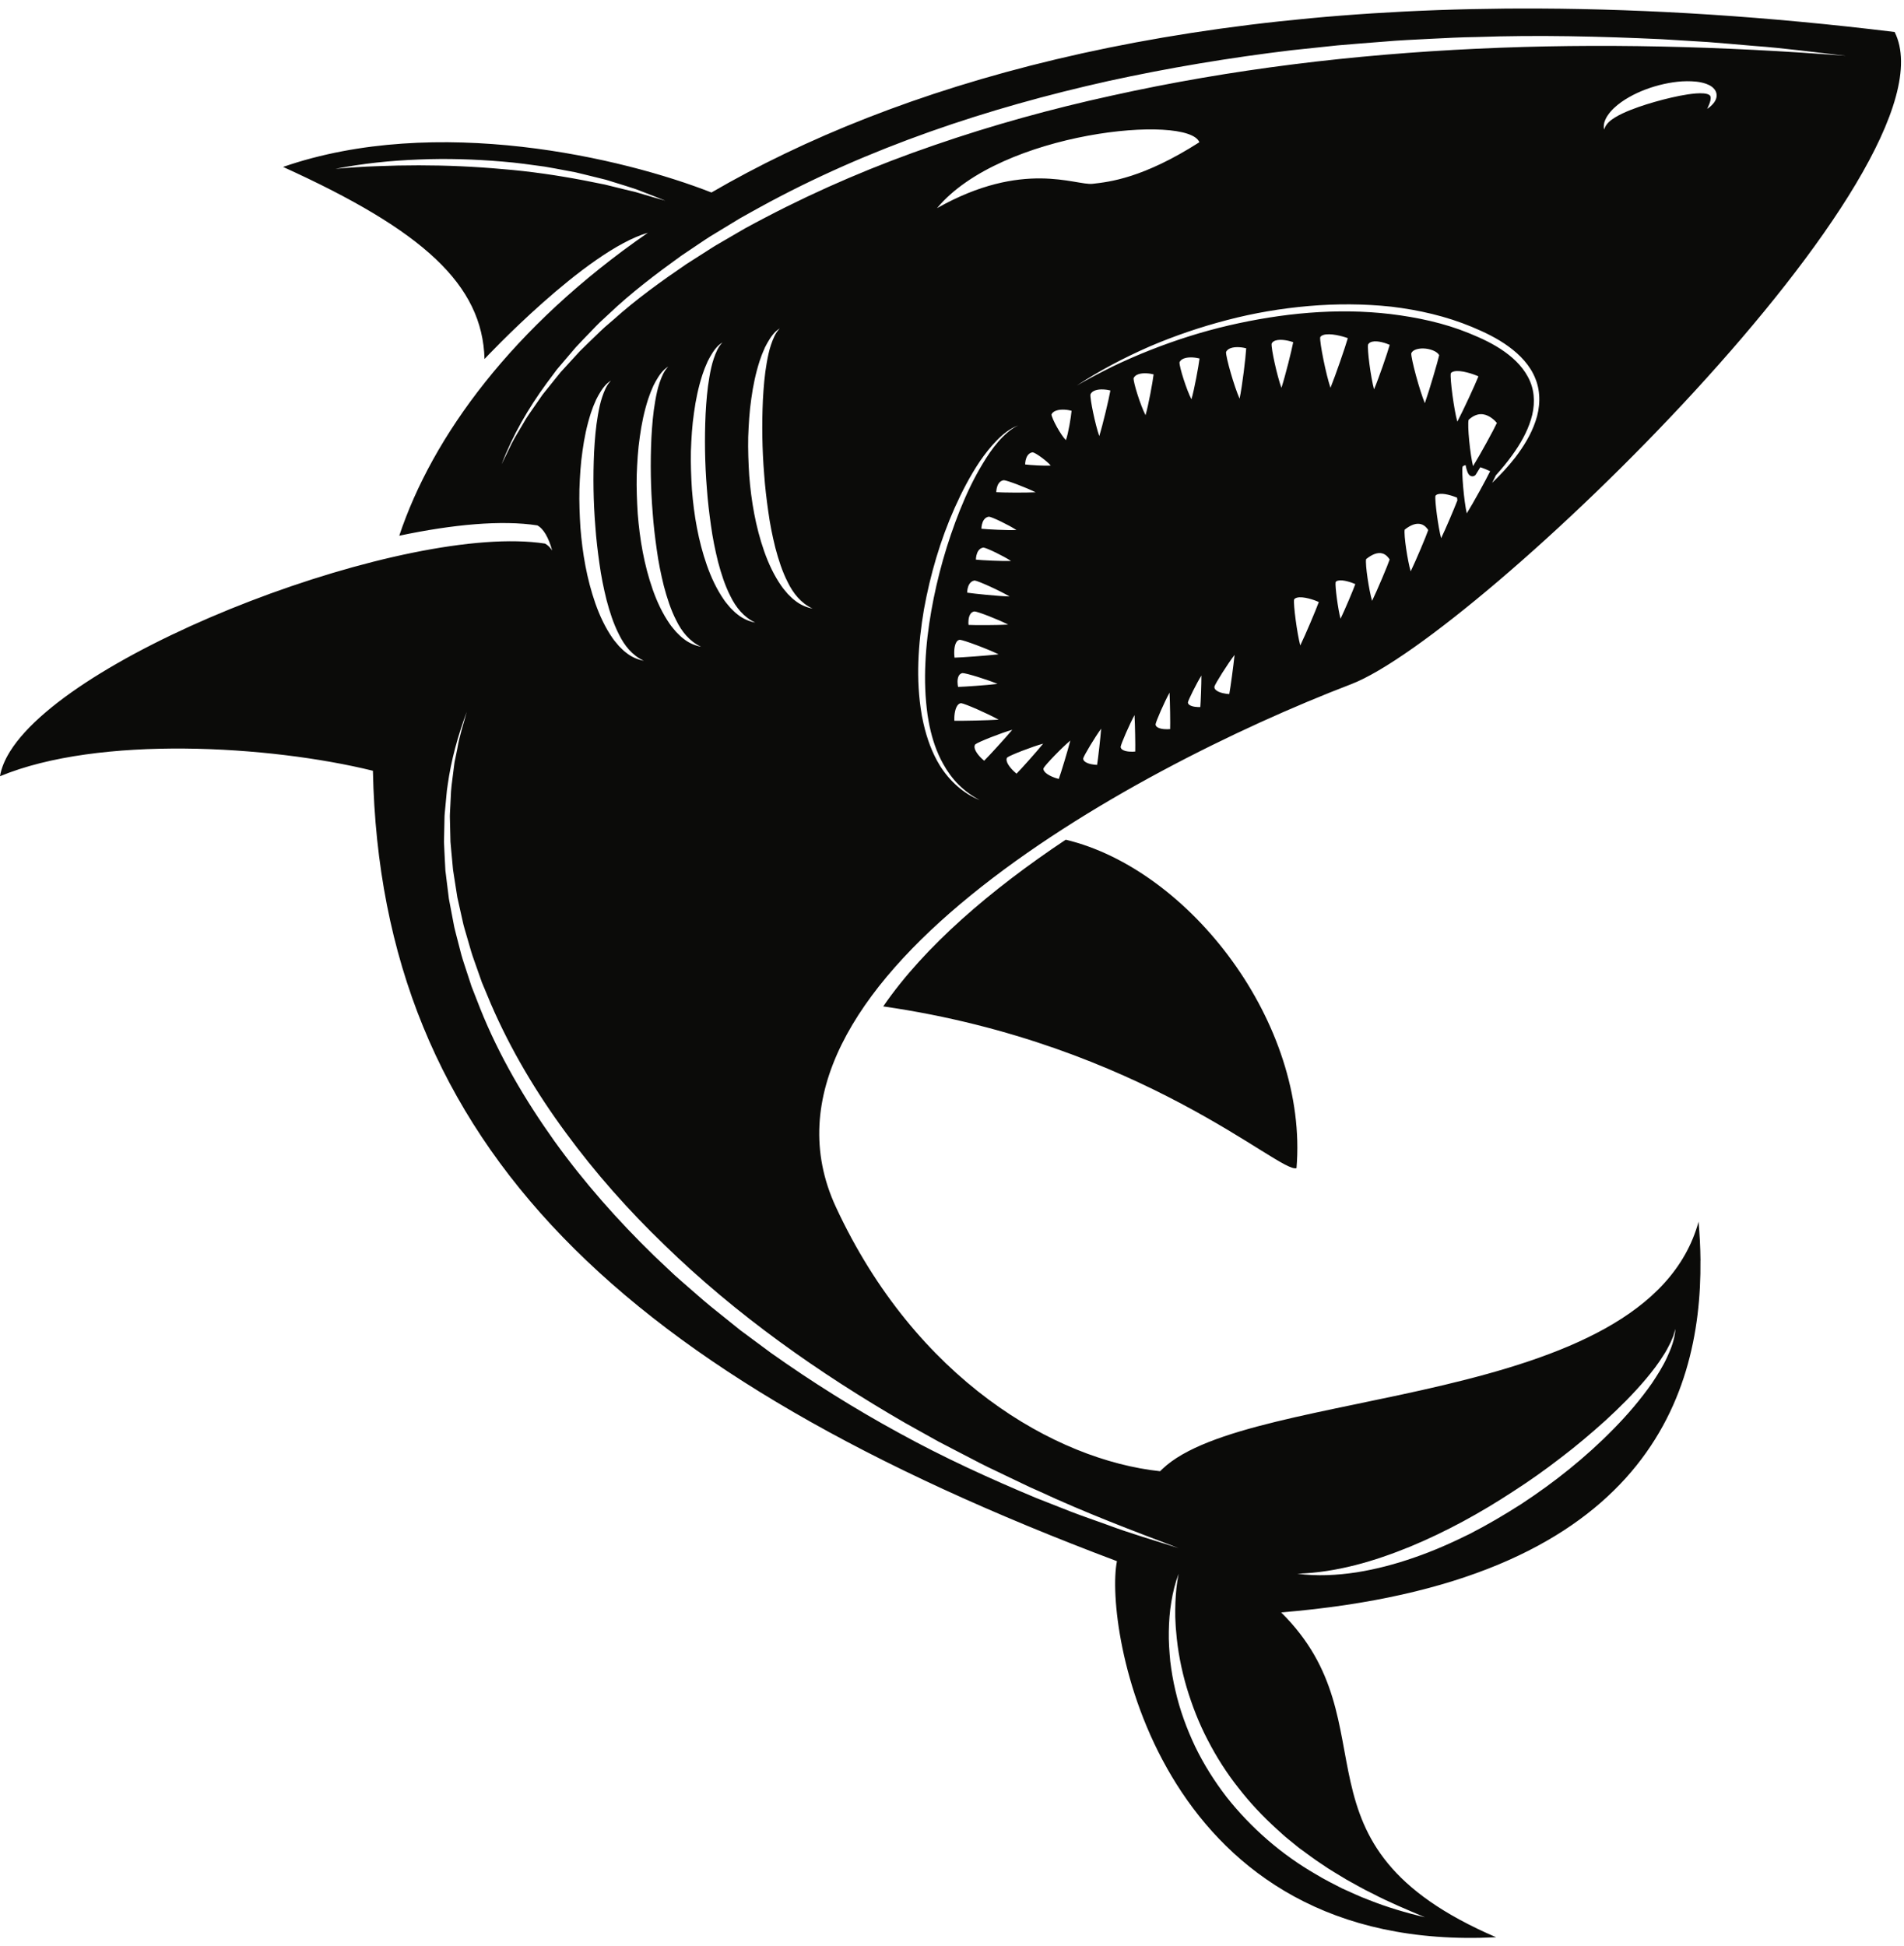
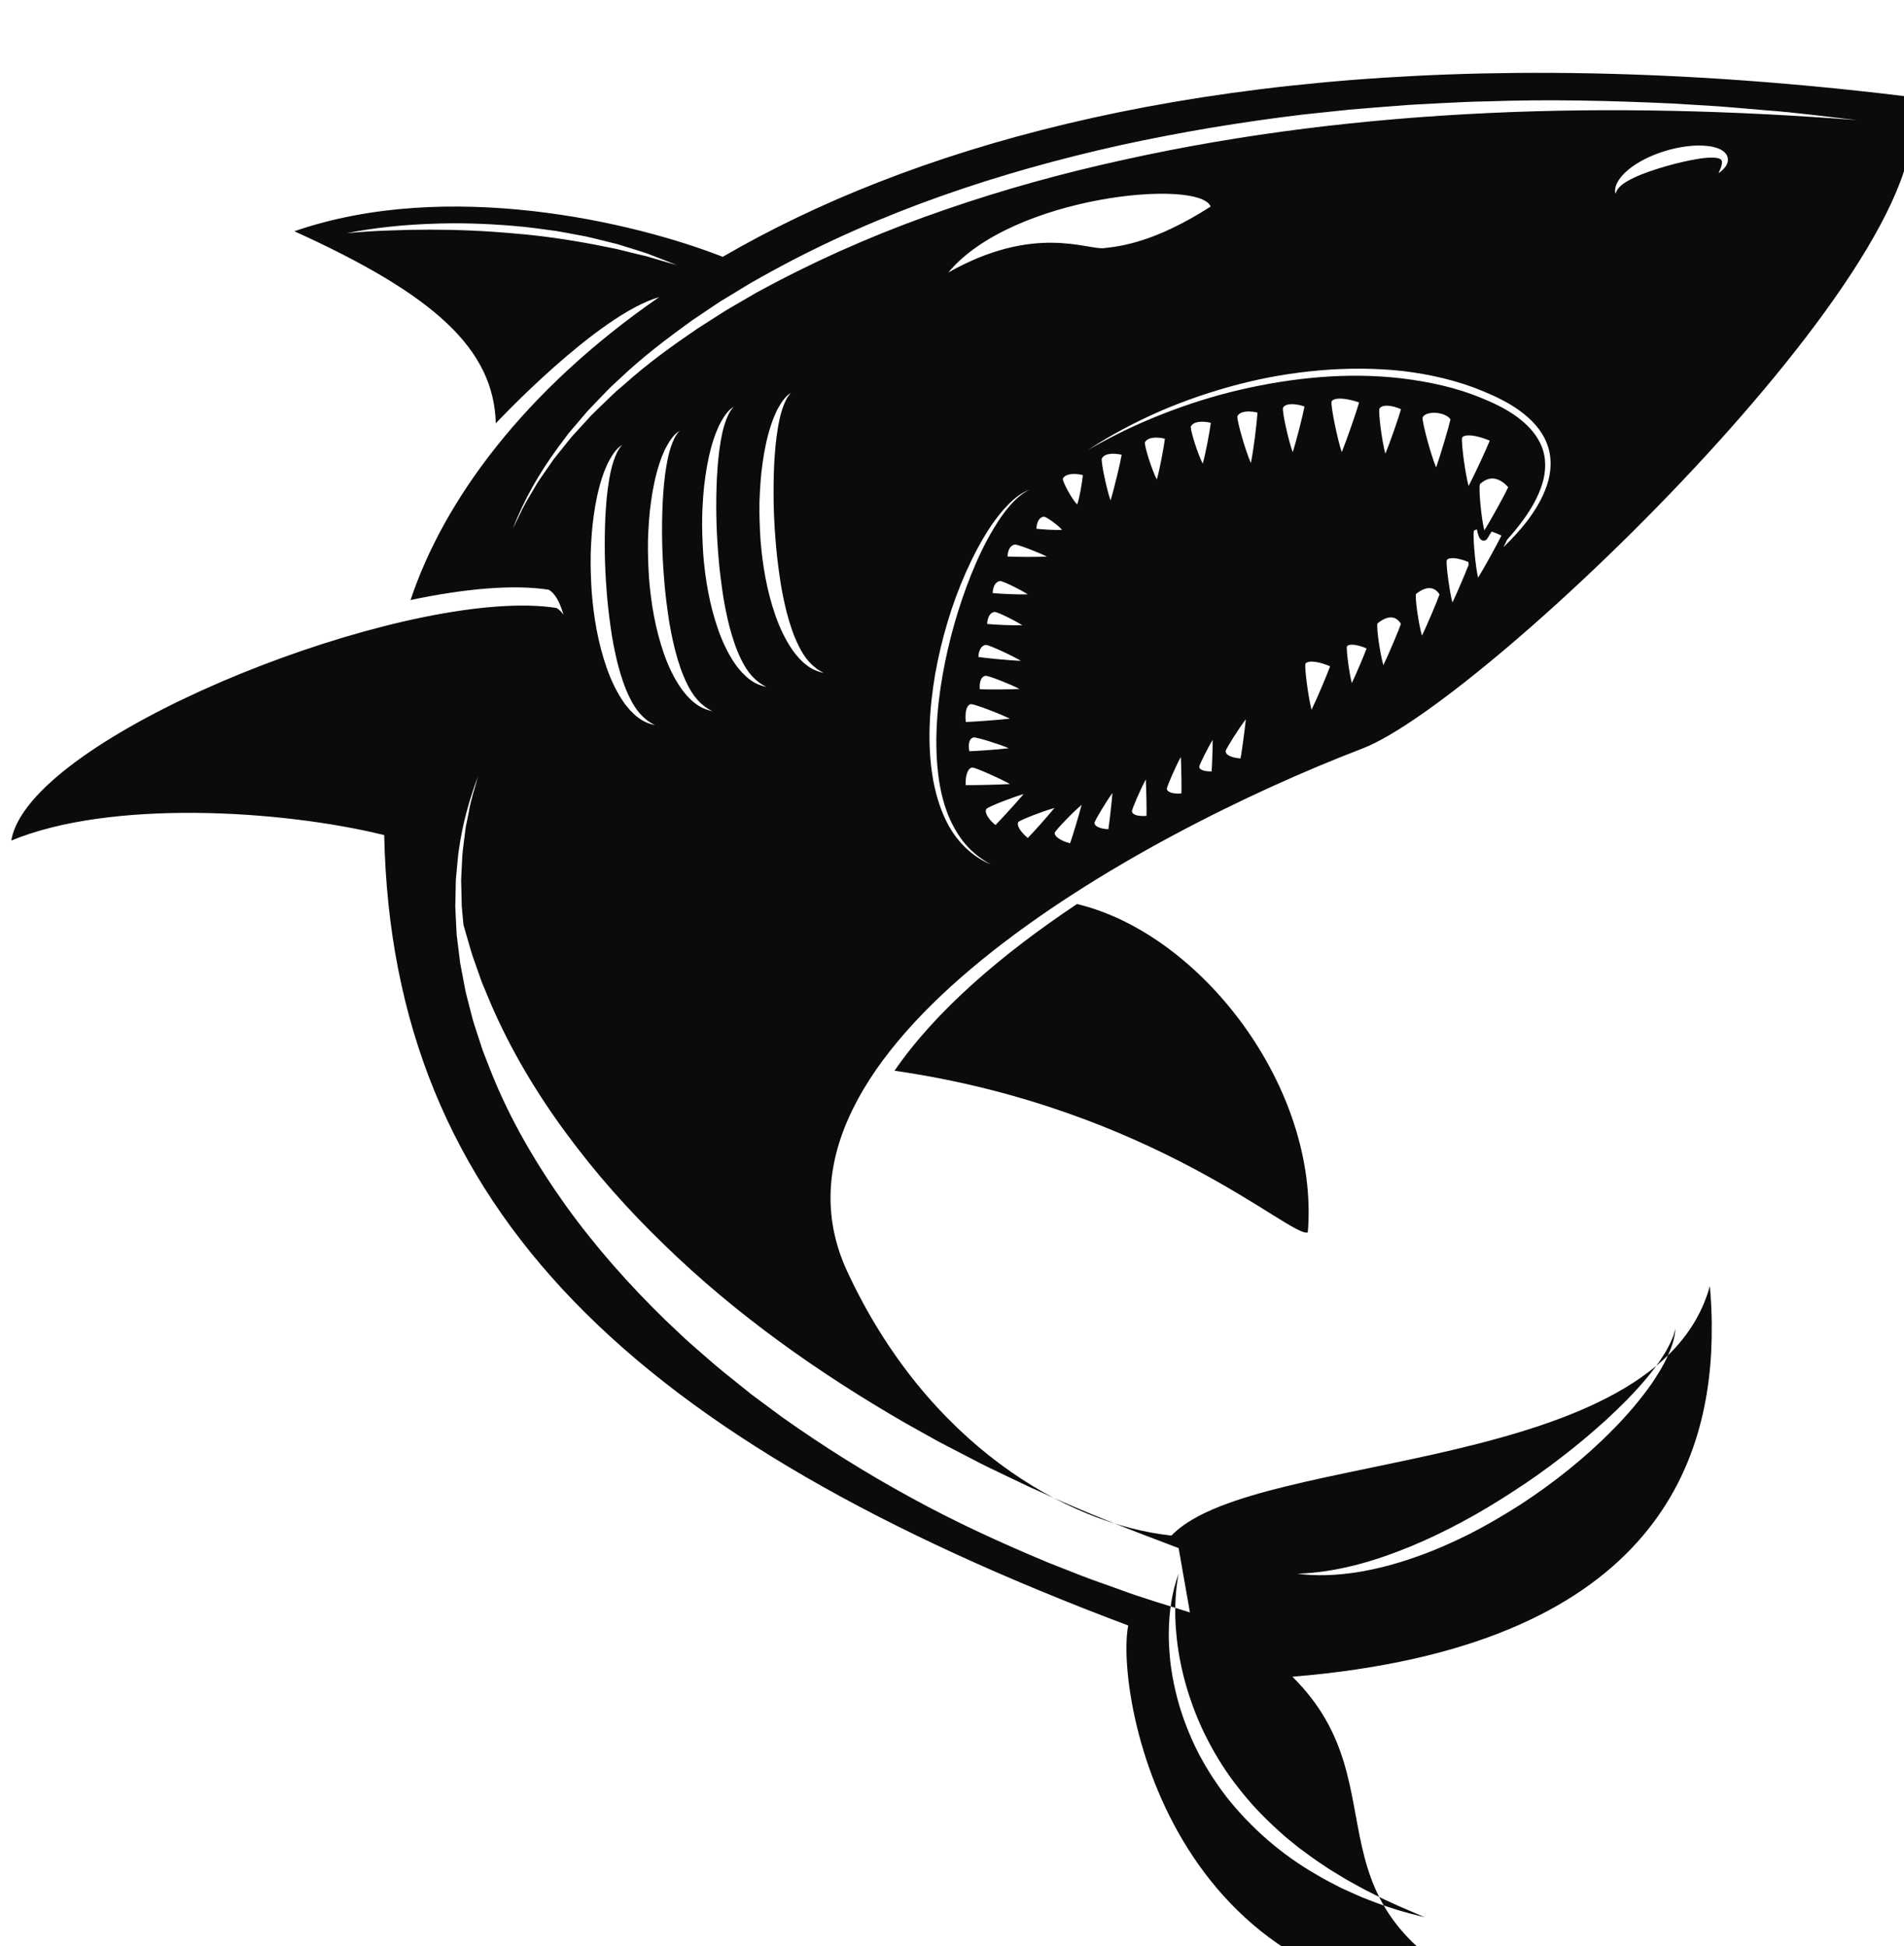
<svg xmlns="http://www.w3.org/2000/svg" version="1.1" viewBox="0 0 544 556">
-   <path d="m478.68 379.65-0.579 2.022-0.821 1.924c-0.628 1.242-1.246 2.478-2.026 3.635-1.458 2.355-3.164 4.556-4.943 6.683-3.568 4.252-7.524 8.172-11.614 11.932-4.136 3.711-8.37 7.316-12.807 10.67-4.395 3.402-8.935 6.619-13.611 9.619-9.286 6.094-19.063 11.455-29.307 15.709-10.245 4.189-21.021 7.408-32.312 7.764 5.601 0.755 11.344 0.457 16.965-0.399 5.624-0.9 11.157-2.363 16.53-4.252 5.394-1.846 10.604-4.172 15.702-6.695 5.068-2.588 9.974-5.479 14.76-8.541 9.507-6.227 18.439-13.348 26.402-21.475 3.983-4.051 7.702-8.387 10.968-13.06 1.579-2.375 3.119-4.784 4.31-7.389 1.199-2.572 2.237-5.307 2.383-8.147m-113.79 143c-4.022-3.641-7.759-7.588-11.061-11.871-3.363-4.237-6.277-8.819-8.751-13.627-2.518-4.791-4.474-9.868-6.041-15.063-1.526-5.211-2.582-10.582-3.003-16.035-0.154-1.361-0.169-2.729-0.245-4.1 1e-3 -1.369-0.025-2.742 0.04-4.113 0.112-2.746 0.365-5.502 0.924-8.228-0.991 2.603-1.654 5.339-2.097 8.109-0.471 2.769-0.663 5.584-0.712 8.402-0.065 2.821 0.155 5.635 0.41 8.451 0.339 2.803 0.806 5.602 1.462 8.358 1.246 5.527 3.213 10.89 5.643 16.025 2.472 5.117 5.528 9.949 8.993 14.453 7.053 8.912 15.774 16.471 25.545 22.084 2.4 1.475 4.928 2.721 7.422 4.004 2.573 1.129 5.087 2.367 7.719 3.33 5.197 2.076 10.572 3.641 15.976 4.94-5.115-2.205-10.239-4.281-15.117-6.86-2.491-1.171-4.857-2.584-7.265-3.894-2.325-1.457-4.73-2.768-6.96-4.35-2.297-1.484-4.453-3.156-6.66-4.748l-3.167-2.572c-1.069-0.84-2.035-1.801-3.055-2.695m-28.137-80.354c-13.447-5.092-26.873-10.187-39.879-16.254l-2.458-1.084-2.427-1.158-4.85-2.318c-3.234-1.543-6.474-3.069-9.631-4.766-3.168-1.67-6.374-3.262-9.531-4.951l-9.373-5.233c-24.755-14.306-48.281-30.908-68.732-50.826-10.273-9.883-19.763-20.58-28.188-32.058-8.445-11.455-15.788-23.752-21.424-36.814l-2.057-4.922-0.516-1.23-1.327-3.773c-0.573-1.68-1.222-3.342-1.732-5.043l-1.485-5.123c-0.241-0.857-0.515-1.704-0.729-2.567l-0.583-2.602-1.163-5.209-0.827-5.272-0.409-2.639-0.243-2.657c-0.159-1.774-0.349-3.547-0.485-5.324l-0.126-5.345c-4e-3 -0.89-0.08-1.785-0.025-2.675l0.132-2.671c0.045-0.659 0.072-1.317 0.098-1.981 0.046-1.124 0.095-2.25 0.238-3.366l0.67-5.32c0.061-0.442 0.104-0.89 0.177-1.329l0.272-1.314 0.538-2.631c0.569-3.548 1.738-6.946 2.669-10.422-2.517 6.729-4.456 13.716-5.447 20.883-0.179 1.036-0.278 2.08-0.37 3.125-0.064 0.755-0.127 1.51-0.21 2.264l-0.255 2.702c-0.095 0.903-0.059 1.807-0.095 2.711l-0.115 5.433c0.06 1.81 0.171 3.618 0.255 5.431l0.144 2.716 0.33 2.698 0.671 5.401 1.014 5.346 0.512 2.675c0.19 0.887 0.44 1.759 0.657 2.639l1.36 5.275c0.481 1.75 1.1 3.455 1.646 5.187l0.846 2.587 0.422 1.296 2.479 6.338c5.391 13.496 12.809 26.098 21.218 37.895 8.468 11.779 18.113 22.668 28.487 32.761l3.948 3.729c1.312 1.248 2.628 2.492 4.01 3.658 2.745 2.36 5.429 4.789 8.222 7.086l8.457 6.795 8.714 6.457c11.792 8.363 24.052 16.043 36.727 22.943 12.646 6.965 25.784 12.965 39.069 18.52l10.052 3.955c3.358 1.291 6.772 2.443 10.153 3.67 6.732 2.539 13.665 4.51 20.505 6.701m-118.42-284.81c1.228 3.492 2.804 6.907 4.962 9.986 0.523 0.774 1.186 1.471 1.768 2.196 0.686 0.656 1.31 1.362 2.081 1.911 1.468 1.188 3.243 1.962 5.021 2.301-3.325-1.558-5.547-4.385-7.08-7.509-1.592-3.101-2.656-6.467-3.557-9.863-0.849-3.416-1.556-6.884-2.025-10.397-0.498-3.505-0.924-7.03-1.17-10.573-0.578-7.081-0.684-14.213-0.36-21.312 0.199-3.545 0.474-7.097 1.096-10.583 0.306-1.738 0.66-3.486 1.227-5.151 0.574-1.651 1.212-3.352 2.5-4.655-1.608 0.941-2.665 2.585-3.579 4.179-0.22 0.409-0.452 0.816-0.655 1.237l-0.543 1.277c-0.39 0.851-0.654 1.729-0.977 2.602-1.138 3.52-1.889 7.138-2.383 10.776-0.541 3.636-0.744 7.303-0.886 10.966-0.077 3.666 0.061 7.33 0.291 10.992 0.577 7.309 1.823 14.615 4.269 21.62m-16.371 4.001c1.23 3.491 2.805 6.908 4.961 9.987 0.524 0.774 1.188 1.47 1.77 2.195 0.686 0.655 1.31 1.361 2.08 1.912 1.468 1.186 3.243 1.961 5.021 2.3-3.325-1.558-5.548-4.385-7.078-7.508-1.592-3.103-2.657-6.467-3.559-9.864-0.847-3.416-1.554-6.885-2.026-10.397-0.498-3.504-0.922-7.028-1.169-10.574-0.578-7.08-0.685-14.212-0.358-21.312 0.198-3.544 0.474-7.097 1.096-10.582 0.305-1.739 0.658-3.486 1.226-5.151 0.575-1.651 1.211-3.352 2.499-4.654-1.607 0.94-2.663 2.583-3.58 4.178-0.217 0.41-0.45 0.817-0.652 1.237l-0.544 1.278c-0.389 0.85-0.654 1.729-0.979 2.601-1.137 3.521-1.887 7.138-2.38 10.776-0.543 3.637-0.746 7.303-0.886 10.966-0.079 3.666 0.06 7.331 0.291 10.992 0.576 7.309 1.82 14.615 4.267 21.62m-15.486 6.904c1.23 3.492 2.805 6.909 4.963 9.989 0.522 0.773 1.187 1.468 1.769 2.194 0.684 0.655 1.308 1.361 2.08 1.912 1.468 1.187 3.241 1.96 5.02 2.299-3.324-1.557-5.547-4.384-7.079-7.507-1.592-3.102-2.656-6.467-3.557-9.863-0.847-3.417-1.555-6.886-2.027-10.399-0.498-3.505-0.922-7.029-1.169-10.573-0.577-7.08-0.684-14.212-0.359-21.311 0.198-3.545 0.475-7.097 1.098-10.582 0.304-1.74 0.656-3.487 1.225-5.152 0.572-1.652 1.211-3.352 2.498-4.655-1.605 0.941-2.663 2.585-3.577 4.179-0.22 0.408-0.451 0.817-0.654 1.237l-0.546 1.278c-0.387 0.849-0.653 1.728-0.976 2.6-1.139 3.521-1.888 7.139-2.381 10.778-0.542 3.635-0.746 7.301-0.886 10.965-0.078 3.666 0.059 7.331 0.289 10.993 0.578 7.307 1.823 14.613 4.269 21.618m-16.729-39.257c0.198-3.545 0.473-7.097 1.096-10.583 0.304-1.739 0.659-3.486 1.226-5.152 0.574-1.65 1.213-3.351 2.5-4.655-1.608 0.942-2.666 2.585-3.58 4.18-0.218 0.408-0.451 0.816-0.651 1.235l-0.546 1.279c-0.389 0.849-0.655 1.728-0.978 2.601-1.137 3.52-1.886 7.137-2.38 10.777-0.543 3.636-0.746 7.302-0.885 10.965-0.079 3.667 0.058 7.331 0.289 10.992 0.577 7.307 1.822 14.614 4.268 21.619 1.229 3.492 2.806 6.909 4.961 9.988 0.525 0.774 1.189 1.469 1.769 2.195 0.686 0.656 1.311 1.362 2.082 1.912 1.468 1.188 3.242 1.961 5.019 2.299-3.325-1.556-5.547-4.384-7.077-7.507-1.592-3.102-2.658-6.468-3.558-9.864-0.849-3.417-1.555-6.884-2.027-10.396-0.498-3.506-0.924-7.03-1.169-10.575-0.579-7.08-0.684-14.212-0.359-21.31m-10.626-21.473 1.026-1.28 1.109-1.214 4.438-4.843c1.539-1.556 3.142-3.052 4.707-4.578 0.798-0.751 1.557-1.541 2.382-2.259l2.49-2.142c6.51-5.851 13.638-10.978 20.864-15.899l5.535-3.531c0.923-0.584 1.83-1.197 2.769-1.757l2.836-1.651 5.675-3.302c1.913-1.063 3.865-2.054 5.795-3.086 15.509-8.122 31.681-14.974 48.256-20.654 16.561-5.719 33.49-10.39 50.619-14.133 34.246-7.608 69.232-11.762 104.32-13.405 35.105-1.652 70.327-0.688 105.45 2.015-8.75-0.973-17.489-2.189-26.278-2.82-4.392-0.366-8.782-0.781-13.178-1.107l-13.201-0.81c-17.614-0.818-35.275-1.242-52.923-0.618-4.414 0.053-8.823 0.298-13.231 0.513-4.409 0.237-8.822 0.409-13.222 0.805-4.402 0.357-8.808 0.667-13.207 1.067l-13.179 1.392c-17.544 2.113-35.004 5.007-52.281 8.788-34.48 7.695-68.431 18.961-99.527 36.036-0.773 0.432-1.552 0.858-2.329 1.284-0.68 0.374-1.355 0.757-2.032 1.138-0.481 0.269-0.965 0.534-1.441 0.811l-5.682 3.449-2.837 1.724c-0.941 0.586-1.848 1.224-2.774 1.833l-5.512 3.709c-7.183 5.184-14.266 10.54-20.688 16.66l-2.438 2.256c-0.807 0.757-1.548 1.585-2.327 2.373-1.529 1.604-3.092 3.171-4.588 4.801l-4.308 5.055-1.074 1.265-0.99 1.333-1.982 2.662c-5.23 7.126-9.697 14.841-12.828 23.087l2.881-5.939c0.999-1.955 2.207-3.803 3.295-5.703 1.044-1.934 2.407-3.67 3.623-5.492l1.868-2.703 4.116-5.13zm30.974-50.315c-1.845-0.75-3.7-1.486-5.565-2.196l-2.799-1.08-2.847-0.924-5.732-1.776-5.825-1.438-2.918-0.705-2.949-0.552c-1.97-0.354-3.931-0.766-5.907-1.074-3.965-0.546-7.93-1.115-11.92-1.429-7.974-0.678-15.987-0.936-23.977-0.597-7.986 0.306-15.963 1.118-23.792 2.663 3.974-0.348 7.939-0.635 11.914-0.755l5.956-0.185 5.954-0.059c7.937 4e-3 15.866 0.351 23.756 1.064 7.901 0.63 15.751 1.774 23.534 3.264l5.834 1.165 5.781 1.423 2.901 0.688 2.856 0.846c1.906 0.573 3.819 1.124 5.745 1.657m300.09-31.318c-0.662-1.208-1.761-1.711-2.679-2.065-0.952-0.343-1.89-0.521-2.814-0.63-3.69-0.381-7.225 0.131-10.645 1-3.41 0.899-6.719 2.218-9.754 4.126-1.504 0.97-2.956 2.082-4.165 3.486-0.586 0.714-1.141 1.48-1.502 2.353-0.374 0.856-0.527 1.849-0.298 2.704 0.529-1.689 1.836-2.65 3.176-3.482 1.359-0.821 2.831-1.482 4.33-2.079 3.009-1.189 6.141-2.139 9.291-2.965 3.144-0.798 6.356-1.524 9.463-1.777 0.769-0.056 1.53-0.07 2.227-7e-3 0.696 0.063 1.302 0.237 1.598 0.468 0.159 0.11 0.286 0.284 0.34 0.575 0.049 0.293-7e-3 0.652-0.073 1.033-0.175 0.762-0.535 1.547-0.905 2.344 0.731-0.492 1.41-1.066 1.978-1.834 0.281-0.392 0.519-0.839 0.653-1.394 0.127-0.552 0.086-1.254-0.221-1.856m-210.24 202.57c-2.234-1.158-4.271-2.65-6.034-4.398-1.762-1.753-3.231-3.772-4.42-5.938-1.88-3.339-3.095-7.003-3.885-10.757-0.174-0.827-0.323-1.659-0.458-2.492-0.045-0.27-0.093-0.54-0.133-0.81-0.679-4.91-0.853-9.893-0.605-14.859 0.216-4.97 0.819-9.924 1.684-14.833 1.727-9.818 4.478-19.472 8.171-28.746 1.858-4.631 3.997-9.162 6.598-13.417 1.283-2.136 2.684-4.21 4.315-6.094 0.807-0.95 1.683-1.841 2.635-2.644 0.943-0.813 1.968-1.55 3.117-2.066-2.38 0.862-4.408 2.521-6.167 4.328-1.779 1.811-3.336 3.825-4.777 5.91-2.83 4.212-5.162 8.727-7.229 13.344-4.113 9.259-6.962 19.046-8.771 29.014-1.665 9.863-2.366 20.038-0.644 30.003 0.018 0.111 0.028 0.219 0.046 0.327 0.147 0.771 0.312 1.538 0.487 2.304 0.966 4.209 2.426 8.332 4.713 12.024 2.723 4.315 6.66 7.934 11.357 9.8m50.726-20.837c0.963 0.652 2.848 0.633 3.661 0.54 0.06-1.651-0.025-7.541-0.169-10.408-1.402 2.514-3.908 8.231-4 9.07 0.029 0.329 0.191 0.584 0.508 0.798m-49.476 9.582c1.385-1.37 5.965-6.383 8.041-8.841-3.095 0.859-9.751 3.485-10.575 4.165-0.144 0.184-0.306 0.491-0.192 1.047 0.288 1.385 1.942 3.002 2.726 3.629m42.693-109.3c-0.085 1.321 2.05 7.992 3.414 10.574 0.838-2.852 2.051-9.485 2.309-11.65-0.964-0.255-2.971-0.55-4.418-0.023-0.64 0.233-1.068 0.594-1.305 1.099m15.526 92.623c0.011 0.287 0.139 0.513 0.403 0.713 0.805 0.605 2.438 0.666 3.138 0.626 0.125-1.423 0.309-6.516 0.309-8.995-1.32 2.108-3.735 6.936-3.85 7.656m-2.407-97.163c-0.085 1.321 2.049 7.993 3.412 10.576 0.838-2.854 2.05-9.486 2.309-11.651-0.965-0.255-2.97-0.55-4.417-0.023-0.64 0.234-1.069 0.593-1.304 1.098m9.966 92.686c-0.022 0.36 0.111 0.658 0.416 0.941 0.926 0.854 2.954 1.141 3.837 1.173 0.335-1.762 1.202-8.094 1.512-11.192-1.911 2.469-5.529 8.192-5.765 9.078m7.199-82.291c0.77-3.565 1.758-11.904 1.892-14.385-0.948-0.257-2.991-0.567-4.458-0.034-0.637 0.232-1.064 0.589-1.302 1.09-0.079 1.485 2.351 9.951 3.868 13.329m42.896-15.367c-1.035-0.473-3.393-1.272-4.997-0.904-0.569 0.133-0.948 0.387-1.186 0.799-0.283 1.367 0.763 9.389 1.706 12.816 1.377-3.247 3.856-10.459 4.477-12.711m-2.204 59.563c-1.267-0.303-2.796 0.25-4.54 1.652-0.304 1.498 0.829 8.955 1.707 11.925 1.457-2.999 4.507-10.234 5.015-11.805-0.266-0.459-0.978-1.481-2.182-1.772m-11.847 18.686c1.199-2.477 3.597-8.15 4.223-9.899-1.015-0.46-3.546-1.345-4.957-0.988-0.424 0.106-0.59 0.29-0.673 0.435-0.201 1.078 0.68 7.761 1.407 10.452m2.079-80.165c-1.455-0.542-5.067-1.537-6.994-0.908-0.581 0.19-0.795 0.461-0.897 0.67-0.177 1.521 1.679 10.742 2.944 14.423 1.437-3.562 4.241-11.685 4.947-14.185m-15.376 74.736-1e-3 1e-3v2e-3l1e-3 -3e-3m1.793 13.062c1.504-3.109 4.513-10.224 5.3-12.422-1.273-0.577-4.459-1.685-6.219-1.239-0.533 0.135-0.741 0.365-0.845 0.546-0.252 1.353 0.853 9.737 1.764 13.115m-7.072-87.121c-0.555 0.18-0.911 0.467-1.113 0.899-0.163 1.386 1.569 9.286 2.801 12.62 1.091-3.353 2.942-10.75 3.368-13.047-1.071-0.383-3.492-0.98-5.056-0.472m54.649 49.379c1.79-2.863 5.596-9.791 6.673-12.042-0.63-0.313-1.675-0.757-2.814-1.128-0.771 1.279-1.299 2.125-1.322 2.153-0.249 0.283-0.583 0.437-0.929 0.437l-0.269-0.032c-0.765-0.177-1.124-0.961-1.454-2.167-0.067-0.246-0.146-0.601-0.228-1.003-0.539 0.105-0.764 0.311-0.859 0.434-0.334 1.413 0.411 10.042 1.202 13.348m-7.331 7.099c1.265-2.615 3.682-8.298 4.646-10.812-0.036-0.258-0.069-0.517-0.102-0.781-1.324-0.55-3.901-1.376-5.392-0.997-0.49 0.122-0.683 0.336-0.779 0.503-0.232 1.247 0.787 8.975 1.627 12.087m-10.411-2.449c-0.302 1.503 0.831 8.955 1.711 11.922 1.454-2.997 4.499-10.218 5.012-11.8-0.266-0.444-0.977-1.429-2.185-1.718-1.277-0.304-2.806 0.231-4.538 1.596m9.856-49.847c-0.524-1.033-2.564-1.893-4.638-1.92-1.349 5e-3 -2.919 0.343-3.341 1.392-0.081 1.532 2.382 10.676 3.88 14.243 1.299-3.705 3.771-12.132 4.099-13.715m11.215 6.05c-1.441-0.644-5.011-1.882-6.998-1.407-0.589 0.14-0.809 0.392-0.9 0.532-0.275 1.455 0.894 10.355 1.863 13.824 1.668-3.153 5.104-10.59 6.035-12.949m-1.543 25.654c1.867-2.981 5.965-10.458 6.817-12.343-0.526-0.634-2.07-2.212-3.983-2.47-1.367-0.186-2.755 0.345-4.097 1.58-0.417 1.623 0.456 10.033 1.263 13.233m-92.121-33.194c7.256-2.86 14.702-5.223 22.285-6.99 15.14-3.503 30.843-5.084 46.259-3.263 7.675 0.944 15.312 2.555 22.466 5.481 3.572 1.455 7.084 3.093 10.175 5.317 3.083 2.195 5.778 4.993 7.219 8.411 1.467 3.413 1.389 7.349 0.252 10.965-1.116 3.639-3.079 7.025-5.344 10.155-1.449 2.015-3.032 3.928-4.697 5.774-0.278 0.621-0.635 1.342-1.045 2.129 2.35-2.269 4.593-4.659 6.612-7.254 2.393-3.134 4.516-6.555 5.803-10.381 1.306-3.784 1.546-8.15 0-12.023-1.492-3.895-4.474-6.948-7.703-9.298-3.257-2.381-6.879-4.102-10.528-5.625-7.333-3.044-15.127-4.82-22.967-5.756-7.862-0.847-15.785-0.863-23.636-0.185-7.852 0.679-15.641 1.996-23.252 3.991-7.612 1.979-15.07 4.518-22.288 7.611-7.185 3.163-14.159 6.808-20.698 11.116 3.393-1.95 6.85-3.776 10.355-5.501 3.526-1.682 7.102-3.245 10.732-4.674m-11.495 11.584c-0.978-0.253-2.951-0.534-4.377-0.012-0.647 0.235-1.077 0.6-1.313 1.114-0.17 1.294 1.367 8.67 2.51 11.923 1.047-3.361 2.771-10.667 3.18-13.025m-44.533 76.331c2.034-0.047 9.168-0.57 12.595-0.947-3.062-1.511-10.004-4.113-11.098-4.162-0.41 0.059-0.722 0.282-0.977 0.698-0.738 1.199-0.655 3.436-0.52 4.411m-0.049 18.027c2.067 0.054 9.234-0.098 12.66-0.299-2.933-1.662-9.651-4.617-10.73-4.724-0.426 0.04-0.763 0.254-1.058 0.671-0.836 1.177-0.93 3.364-0.872 4.352m1.067-9.67c1.754-0.044 8.075-0.467 11.266-0.86-2.874-1.222-8.919-3.09-9.995-3.09h-0.023c-0.506 0.109-0.852 0.377-1.087 0.847-0.478 0.959-0.323 2.407-0.161 3.103m3.287-29.476c-0.551 0.809-0.695 1.94-0.692 2.551 1.939 0.293 8.841 0.998 12.134 1.095-2.755-1.639-8.963-4.472-10-4.566-0.607 0.087-1.08 0.389-1.442 0.92m3.95-10.335c-0.611 0.086-1.085 0.387-1.448 0.92-0.545 0.801-0.692 1.915-0.692 2.531 1.758 0.185 7.344 0.463 10.024 0.378-2.106-1.402-6.98-3.762-7.884-3.829m9.457-4.994c-2.108-1.403-6.982-3.761-7.885-3.83-0.612 0.088-1.085 0.389-1.449 0.922-0.544 0.799-0.69 1.915-0.69 2.529 1.757 0.185 7.332 0.463 10.024 0.379m-13.707 27.097c1.854 0.1 8.167 0.088 11.337-0.089-2.751-1.422-8.641-3.723-9.638-3.765-0.534 0.075-0.92 0.331-1.212 0.806-0.563 0.915-0.57 2.343-0.487 3.048m18.308-49.315c-0.607 0.087-1.079 0.388-1.442 0.92-0.548 0.807-0.695 1.935-0.692 2.546 1.405 0.177 5.465 0.451 7.315 0.303-1.033-1.223-4.271-3.642-5.181-3.769m11.133-11.868c-0.953-0.258-2.984-0.564-4.447-0.03-0.631 0.229-1.054 0.581-1.294 1.075 0.072 1.201 2.715 6.007 4.118 7.343 0.716-1.945 1.466-6.677 1.623-8.388m-10.265 23.292c-2.685-1.34-8.173-3.427-9.105-3.455-0.615 0.084-1.09 0.386-1.456 0.92-0.537 0.788-0.688 1.885-0.693 2.505 1.919 0.118 8.097 0.172 11.254 0.03m-5.461 80.387c1.343-1.35 5.676-6.207 7.606-8.572-2.956 0.783-9.46 3.297-10.276 3.958-0.125 0.169-0.262 0.449-0.152 0.956 0.295 1.364 2.023 3.026 2.822 3.658m12.069 1.513c0.652-1.789 2.54-8.018 3.297-10.974-2.352 1.952-7.196 6.968-7.657 7.913-0.044 0.205-0.05 0.514 0.264 0.93 0.84 1.113 3.106 1.894 4.096 2.131m7.381-5.021c0.872 0.769 2.746 0.99 3.562 1.003 0.27-1.632 0.937-7.487 1.161-10.347-1.712 2.315-4.926 7.666-5.124 8.486-0.015 0.331 0.114 0.605 0.401 0.858m10.799-3.341c0.965 0.649 2.853 0.622 3.662 0.528 0.055-1.652-0.051-7.545-0.206-10.408-1.391 2.518-3.879 8.245-3.968 9.085 0.032 0.329 0.195 0.583 0.512 0.795m-8.532-161.67c4.818-0.536 14.457-1.607 30.518-11.875-3.213-8.126-56.753-3.117-74.956 18.834 24.629-13.919 39.619-6.425 44.438-6.959m173.68 307.61c0.409 40.25-17.43 92.068-119.8 100.54 32.48 32.125 0 66.391 61.414 92.805-1.482 0.074-2.943 0.127-4.386 0.156-93.152 1.996-107.64-89.141-103.94-107.6-140.91-52.996-210.34-118.52-212.58-225.82-29.511-7.254-78.282-10.175-106.55 1.568 0.375-2.29 1.355-4.654 2.852-7.061 18.197-29.287 113.8-65.467 152.88-59.406 0.743 0.387 1.424 1.059 2.04 1.966-1.022-3.649-2.457-6.229-4.255-7.169-10.127-1.57-24.055-0.298-39.442 2.95 9.451-28.351 32.307-59.77 71.046-86.558-17.804 5.157-46.685 36.073-46.685 36.073-0.581-21.202-17.401-36.674-57.556-54.877 43.853-15.197 97.21-2.577 122.39 7.306 53.096-30.844 130.44-53.055 236.59-52.559 31.289 0.147 65.061 2.252 101.47 6.703 19.274 38.55-119.54 172.62-155.26 186.32-64.249 24.631-176.45 86.385-147.24 149.38 22.843 49.256 62.641 72.277 92.624 75.488 0.219-0.227 0.462-0.449 0.697-0.672 25.012-23.807 138.3-16.525 153.16-70.629 0.308 3.563 0.51 7.276 0.547 11.092m-181.37-120.22c35.46 8.461 69.384 52.581 65.947 93.826-4.648 1.744-43.848-35.465-118.08-46.199 11.862-17.248 30.839-33.425 52.138-47.627" fill="#0B0B09" />
+   <path d="m478.68 379.65-0.579 2.022-0.821 1.924c-0.628 1.242-1.246 2.478-2.026 3.635-1.458 2.355-3.164 4.556-4.943 6.683-3.568 4.252-7.524 8.172-11.614 11.932-4.136 3.711-8.37 7.316-12.807 10.67-4.395 3.402-8.935 6.619-13.611 9.619-9.286 6.094-19.063 11.455-29.307 15.709-10.245 4.189-21.021 7.408-32.312 7.764 5.601 0.755 11.344 0.457 16.965-0.399 5.624-0.9 11.157-2.363 16.53-4.252 5.394-1.846 10.604-4.172 15.702-6.695 5.068-2.588 9.974-5.479 14.76-8.541 9.507-6.227 18.439-13.348 26.402-21.475 3.983-4.051 7.702-8.387 10.968-13.06 1.579-2.375 3.119-4.784 4.31-7.389 1.199-2.572 2.237-5.307 2.383-8.147m-113.79 143c-4.022-3.641-7.759-7.588-11.061-11.871-3.363-4.237-6.277-8.819-8.751-13.627-2.518-4.791-4.474-9.868-6.041-15.063-1.526-5.211-2.582-10.582-3.003-16.035-0.154-1.361-0.169-2.729-0.245-4.1 1e-3 -1.369-0.025-2.742 0.04-4.113 0.112-2.746 0.365-5.502 0.924-8.228-0.991 2.603-1.654 5.339-2.097 8.109-0.471 2.769-0.663 5.584-0.712 8.402-0.065 2.821 0.155 5.635 0.41 8.451 0.339 2.803 0.806 5.602 1.462 8.358 1.246 5.527 3.213 10.89 5.643 16.025 2.472 5.117 5.528 9.949 8.993 14.453 7.053 8.912 15.774 16.471 25.545 22.084 2.4 1.475 4.928 2.721 7.422 4.004 2.573 1.129 5.087 2.367 7.719 3.33 5.197 2.076 10.572 3.641 15.976 4.94-5.115-2.205-10.239-4.281-15.117-6.86-2.491-1.171-4.857-2.584-7.265-3.894-2.325-1.457-4.73-2.768-6.96-4.35-2.297-1.484-4.453-3.156-6.66-4.748l-3.167-2.572c-1.069-0.84-2.035-1.801-3.055-2.695m-28.137-80.354c-13.447-5.092-26.873-10.187-39.879-16.254l-2.458-1.084-2.427-1.158-4.85-2.318c-3.234-1.543-6.474-3.069-9.631-4.766-3.168-1.67-6.374-3.262-9.531-4.951l-9.373-5.233c-24.755-14.306-48.281-30.908-68.732-50.826-10.273-9.883-19.763-20.58-28.188-32.058-8.445-11.455-15.788-23.752-21.424-36.814l-2.057-4.922-0.516-1.23-1.327-3.773c-0.573-1.68-1.222-3.342-1.732-5.043l-1.485-5.123c-0.241-0.857-0.515-1.704-0.729-2.567c-0.159-1.774-0.349-3.547-0.485-5.324l-0.126-5.345c-4e-3 -0.89-0.08-1.785-0.025-2.675l0.132-2.671c0.045-0.659 0.072-1.317 0.098-1.981 0.046-1.124 0.095-2.25 0.238-3.366l0.67-5.32c0.061-0.442 0.104-0.89 0.177-1.329l0.272-1.314 0.538-2.631c0.569-3.548 1.738-6.946 2.669-10.422-2.517 6.729-4.456 13.716-5.447 20.883-0.179 1.036-0.278 2.08-0.37 3.125-0.064 0.755-0.127 1.51-0.21 2.264l-0.255 2.702c-0.095 0.903-0.059 1.807-0.095 2.711l-0.115 5.433c0.06 1.81 0.171 3.618 0.255 5.431l0.144 2.716 0.33 2.698 0.671 5.401 1.014 5.346 0.512 2.675c0.19 0.887 0.44 1.759 0.657 2.639l1.36 5.275c0.481 1.75 1.1 3.455 1.646 5.187l0.846 2.587 0.422 1.296 2.479 6.338c5.391 13.496 12.809 26.098 21.218 37.895 8.468 11.779 18.113 22.668 28.487 32.761l3.948 3.729c1.312 1.248 2.628 2.492 4.01 3.658 2.745 2.36 5.429 4.789 8.222 7.086l8.457 6.795 8.714 6.457c11.792 8.363 24.052 16.043 36.727 22.943 12.646 6.965 25.784 12.965 39.069 18.52l10.052 3.955c3.358 1.291 6.772 2.443 10.153 3.67 6.732 2.539 13.665 4.51 20.505 6.701m-118.42-284.81c1.228 3.492 2.804 6.907 4.962 9.986 0.523 0.774 1.186 1.471 1.768 2.196 0.686 0.656 1.31 1.362 2.081 1.911 1.468 1.188 3.243 1.962 5.021 2.301-3.325-1.558-5.547-4.385-7.08-7.509-1.592-3.101-2.656-6.467-3.557-9.863-0.849-3.416-1.556-6.884-2.025-10.397-0.498-3.505-0.924-7.03-1.17-10.573-0.578-7.081-0.684-14.213-0.36-21.312 0.199-3.545 0.474-7.097 1.096-10.583 0.306-1.738 0.66-3.486 1.227-5.151 0.574-1.651 1.212-3.352 2.5-4.655-1.608 0.941-2.665 2.585-3.579 4.179-0.22 0.409-0.452 0.816-0.655 1.237l-0.543 1.277c-0.39 0.851-0.654 1.729-0.977 2.602-1.138 3.52-1.889 7.138-2.383 10.776-0.541 3.636-0.744 7.303-0.886 10.966-0.077 3.666 0.061 7.33 0.291 10.992 0.577 7.309 1.823 14.615 4.269 21.62m-16.371 4.001c1.23 3.491 2.805 6.908 4.961 9.987 0.524 0.774 1.188 1.47 1.77 2.195 0.686 0.655 1.31 1.361 2.08 1.912 1.468 1.186 3.243 1.961 5.021 2.3-3.325-1.558-5.548-4.385-7.078-7.508-1.592-3.103-2.657-6.467-3.559-9.864-0.847-3.416-1.554-6.885-2.026-10.397-0.498-3.504-0.922-7.028-1.169-10.574-0.578-7.08-0.685-14.212-0.358-21.312 0.198-3.544 0.474-7.097 1.096-10.582 0.305-1.739 0.658-3.486 1.226-5.151 0.575-1.651 1.211-3.352 2.499-4.654-1.607 0.94-2.663 2.583-3.58 4.178-0.217 0.41-0.45 0.817-0.652 1.237l-0.544 1.278c-0.389 0.85-0.654 1.729-0.979 2.601-1.137 3.521-1.887 7.138-2.38 10.776-0.543 3.637-0.746 7.303-0.886 10.966-0.079 3.666 0.06 7.331 0.291 10.992 0.576 7.309 1.82 14.615 4.267 21.62m-15.486 6.904c1.23 3.492 2.805 6.909 4.963 9.989 0.522 0.773 1.187 1.468 1.769 2.194 0.684 0.655 1.308 1.361 2.08 1.912 1.468 1.187 3.241 1.96 5.02 2.299-3.324-1.557-5.547-4.384-7.079-7.507-1.592-3.102-2.656-6.467-3.557-9.863-0.847-3.417-1.555-6.886-2.027-10.399-0.498-3.505-0.922-7.029-1.169-10.573-0.577-7.08-0.684-14.212-0.359-21.311 0.198-3.545 0.475-7.097 1.098-10.582 0.304-1.74 0.656-3.487 1.225-5.152 0.572-1.652 1.211-3.352 2.498-4.655-1.605 0.941-2.663 2.585-3.577 4.179-0.22 0.408-0.451 0.817-0.654 1.237l-0.546 1.278c-0.387 0.849-0.653 1.728-0.976 2.6-1.139 3.521-1.888 7.139-2.381 10.778-0.542 3.635-0.746 7.301-0.886 10.965-0.078 3.666 0.059 7.331 0.289 10.993 0.578 7.307 1.823 14.613 4.269 21.618m-16.729-39.257c0.198-3.545 0.473-7.097 1.096-10.583 0.304-1.739 0.659-3.486 1.226-5.152 0.574-1.65 1.213-3.351 2.5-4.655-1.608 0.942-2.666 2.585-3.58 4.18-0.218 0.408-0.451 0.816-0.651 1.235l-0.546 1.279c-0.389 0.849-0.655 1.728-0.978 2.601-1.137 3.52-1.886 7.137-2.38 10.777-0.543 3.636-0.746 7.302-0.885 10.965-0.079 3.667 0.058 7.331 0.289 10.992 0.577 7.307 1.822 14.614 4.268 21.619 1.229 3.492 2.806 6.909 4.961 9.988 0.525 0.774 1.189 1.469 1.769 2.195 0.686 0.656 1.311 1.362 2.082 1.912 1.468 1.188 3.242 1.961 5.019 2.299-3.325-1.556-5.547-4.384-7.077-7.507-1.592-3.102-2.658-6.468-3.558-9.864-0.849-3.417-1.555-6.884-2.027-10.396-0.498-3.506-0.924-7.03-1.169-10.575-0.579-7.08-0.684-14.212-0.359-21.31m-10.626-21.473 1.026-1.28 1.109-1.214 4.438-4.843c1.539-1.556 3.142-3.052 4.707-4.578 0.798-0.751 1.557-1.541 2.382-2.259l2.49-2.142c6.51-5.851 13.638-10.978 20.864-15.899l5.535-3.531c0.923-0.584 1.83-1.197 2.769-1.757l2.836-1.651 5.675-3.302c1.913-1.063 3.865-2.054 5.795-3.086 15.509-8.122 31.681-14.974 48.256-20.654 16.561-5.719 33.49-10.39 50.619-14.133 34.246-7.608 69.232-11.762 104.32-13.405 35.105-1.652 70.327-0.688 105.45 2.015-8.75-0.973-17.489-2.189-26.278-2.82-4.392-0.366-8.782-0.781-13.178-1.107l-13.201-0.81c-17.614-0.818-35.275-1.242-52.923-0.618-4.414 0.053-8.823 0.298-13.231 0.513-4.409 0.237-8.822 0.409-13.222 0.805-4.402 0.357-8.808 0.667-13.207 1.067l-13.179 1.392c-17.544 2.113-35.004 5.007-52.281 8.788-34.48 7.695-68.431 18.961-99.527 36.036-0.773 0.432-1.552 0.858-2.329 1.284-0.68 0.374-1.355 0.757-2.032 1.138-0.481 0.269-0.965 0.534-1.441 0.811l-5.682 3.449-2.837 1.724c-0.941 0.586-1.848 1.224-2.774 1.833l-5.512 3.709c-7.183 5.184-14.266 10.54-20.688 16.66l-2.438 2.256c-0.807 0.757-1.548 1.585-2.327 2.373-1.529 1.604-3.092 3.171-4.588 4.801l-4.308 5.055-1.074 1.265-0.99 1.333-1.982 2.662c-5.23 7.126-9.697 14.841-12.828 23.087l2.881-5.939c0.999-1.955 2.207-3.803 3.295-5.703 1.044-1.934 2.407-3.67 3.623-5.492l1.868-2.703 4.116-5.13zm30.974-50.315c-1.845-0.75-3.7-1.486-5.565-2.196l-2.799-1.08-2.847-0.924-5.732-1.776-5.825-1.438-2.918-0.705-2.949-0.552c-1.97-0.354-3.931-0.766-5.907-1.074-3.965-0.546-7.93-1.115-11.92-1.429-7.974-0.678-15.987-0.936-23.977-0.597-7.986 0.306-15.963 1.118-23.792 2.663 3.974-0.348 7.939-0.635 11.914-0.755l5.956-0.185 5.954-0.059c7.937 4e-3 15.866 0.351 23.756 1.064 7.901 0.63 15.751 1.774 23.534 3.264l5.834 1.165 5.781 1.423 2.901 0.688 2.856 0.846c1.906 0.573 3.819 1.124 5.745 1.657m300.09-31.318c-0.662-1.208-1.761-1.711-2.679-2.065-0.952-0.343-1.89-0.521-2.814-0.63-3.69-0.381-7.225 0.131-10.645 1-3.41 0.899-6.719 2.218-9.754 4.126-1.504 0.97-2.956 2.082-4.165 3.486-0.586 0.714-1.141 1.48-1.502 2.353-0.374 0.856-0.527 1.849-0.298 2.704 0.529-1.689 1.836-2.65 3.176-3.482 1.359-0.821 2.831-1.482 4.33-2.079 3.009-1.189 6.141-2.139 9.291-2.965 3.144-0.798 6.356-1.524 9.463-1.777 0.769-0.056 1.53-0.07 2.227-7e-3 0.696 0.063 1.302 0.237 1.598 0.468 0.159 0.11 0.286 0.284 0.34 0.575 0.049 0.293-7e-3 0.652-0.073 1.033-0.175 0.762-0.535 1.547-0.905 2.344 0.731-0.492 1.41-1.066 1.978-1.834 0.281-0.392 0.519-0.839 0.653-1.394 0.127-0.552 0.086-1.254-0.221-1.856m-210.24 202.57c-2.234-1.158-4.271-2.65-6.034-4.398-1.762-1.753-3.231-3.772-4.42-5.938-1.88-3.339-3.095-7.003-3.885-10.757-0.174-0.827-0.323-1.659-0.458-2.492-0.045-0.27-0.093-0.54-0.133-0.81-0.679-4.91-0.853-9.893-0.605-14.859 0.216-4.97 0.819-9.924 1.684-14.833 1.727-9.818 4.478-19.472 8.171-28.746 1.858-4.631 3.997-9.162 6.598-13.417 1.283-2.136 2.684-4.21 4.315-6.094 0.807-0.95 1.683-1.841 2.635-2.644 0.943-0.813 1.968-1.55 3.117-2.066-2.38 0.862-4.408 2.521-6.167 4.328-1.779 1.811-3.336 3.825-4.777 5.91-2.83 4.212-5.162 8.727-7.229 13.344-4.113 9.259-6.962 19.046-8.771 29.014-1.665 9.863-2.366 20.038-0.644 30.003 0.018 0.111 0.028 0.219 0.046 0.327 0.147 0.771 0.312 1.538 0.487 2.304 0.966 4.209 2.426 8.332 4.713 12.024 2.723 4.315 6.66 7.934 11.357 9.8m50.726-20.837c0.963 0.652 2.848 0.633 3.661 0.54 0.06-1.651-0.025-7.541-0.169-10.408-1.402 2.514-3.908 8.231-4 9.07 0.029 0.329 0.191 0.584 0.508 0.798m-49.476 9.582c1.385-1.37 5.965-6.383 8.041-8.841-3.095 0.859-9.751 3.485-10.575 4.165-0.144 0.184-0.306 0.491-0.192 1.047 0.288 1.385 1.942 3.002 2.726 3.629m42.693-109.3c-0.085 1.321 2.05 7.992 3.414 10.574 0.838-2.852 2.051-9.485 2.309-11.65-0.964-0.255-2.971-0.55-4.418-0.023-0.64 0.233-1.068 0.594-1.305 1.099m15.526 92.623c0.011 0.287 0.139 0.513 0.403 0.713 0.805 0.605 2.438 0.666 3.138 0.626 0.125-1.423 0.309-6.516 0.309-8.995-1.32 2.108-3.735 6.936-3.85 7.656m-2.407-97.163c-0.085 1.321 2.049 7.993 3.412 10.576 0.838-2.854 2.05-9.486 2.309-11.651-0.965-0.255-2.97-0.55-4.417-0.023-0.64 0.234-1.069 0.593-1.304 1.098m9.966 92.686c-0.022 0.36 0.111 0.658 0.416 0.941 0.926 0.854 2.954 1.141 3.837 1.173 0.335-1.762 1.202-8.094 1.512-11.192-1.911 2.469-5.529 8.192-5.765 9.078m7.199-82.291c0.77-3.565 1.758-11.904 1.892-14.385-0.948-0.257-2.991-0.567-4.458-0.034-0.637 0.232-1.064 0.589-1.302 1.09-0.079 1.485 2.351 9.951 3.868 13.329m42.896-15.367c-1.035-0.473-3.393-1.272-4.997-0.904-0.569 0.133-0.948 0.387-1.186 0.799-0.283 1.367 0.763 9.389 1.706 12.816 1.377-3.247 3.856-10.459 4.477-12.711m-2.204 59.563c-1.267-0.303-2.796 0.25-4.54 1.652-0.304 1.498 0.829 8.955 1.707 11.925 1.457-2.999 4.507-10.234 5.015-11.805-0.266-0.459-0.978-1.481-2.182-1.772m-11.847 18.686c1.199-2.477 3.597-8.15 4.223-9.899-1.015-0.46-3.546-1.345-4.957-0.988-0.424 0.106-0.59 0.29-0.673 0.435-0.201 1.078 0.68 7.761 1.407 10.452m2.079-80.165c-1.455-0.542-5.067-1.537-6.994-0.908-0.581 0.19-0.795 0.461-0.897 0.67-0.177 1.521 1.679 10.742 2.944 14.423 1.437-3.562 4.241-11.685 4.947-14.185m-15.376 74.736-1e-3 1e-3v2e-3l1e-3 -3e-3m1.793 13.062c1.504-3.109 4.513-10.224 5.3-12.422-1.273-0.577-4.459-1.685-6.219-1.239-0.533 0.135-0.741 0.365-0.845 0.546-0.252 1.353 0.853 9.737 1.764 13.115m-7.072-87.121c-0.555 0.18-0.911 0.467-1.113 0.899-0.163 1.386 1.569 9.286 2.801 12.62 1.091-3.353 2.942-10.75 3.368-13.047-1.071-0.383-3.492-0.98-5.056-0.472m54.649 49.379c1.79-2.863 5.596-9.791 6.673-12.042-0.63-0.313-1.675-0.757-2.814-1.128-0.771 1.279-1.299 2.125-1.322 2.153-0.249 0.283-0.583 0.437-0.929 0.437l-0.269-0.032c-0.765-0.177-1.124-0.961-1.454-2.167-0.067-0.246-0.146-0.601-0.228-1.003-0.539 0.105-0.764 0.311-0.859 0.434-0.334 1.413 0.411 10.042 1.202 13.348m-7.331 7.099c1.265-2.615 3.682-8.298 4.646-10.812-0.036-0.258-0.069-0.517-0.102-0.781-1.324-0.55-3.901-1.376-5.392-0.997-0.49 0.122-0.683 0.336-0.779 0.503-0.232 1.247 0.787 8.975 1.627 12.087m-10.411-2.449c-0.302 1.503 0.831 8.955 1.711 11.922 1.454-2.997 4.499-10.218 5.012-11.8-0.266-0.444-0.977-1.429-2.185-1.718-1.277-0.304-2.806 0.231-4.538 1.596m9.856-49.847c-0.524-1.033-2.564-1.893-4.638-1.92-1.349 5e-3 -2.919 0.343-3.341 1.392-0.081 1.532 2.382 10.676 3.88 14.243 1.299-3.705 3.771-12.132 4.099-13.715m11.215 6.05c-1.441-0.644-5.011-1.882-6.998-1.407-0.589 0.14-0.809 0.392-0.9 0.532-0.275 1.455 0.894 10.355 1.863 13.824 1.668-3.153 5.104-10.59 6.035-12.949m-1.543 25.654c1.867-2.981 5.965-10.458 6.817-12.343-0.526-0.634-2.07-2.212-3.983-2.47-1.367-0.186-2.755 0.345-4.097 1.58-0.417 1.623 0.456 10.033 1.263 13.233m-92.121-33.194c7.256-2.86 14.702-5.223 22.285-6.99 15.14-3.503 30.843-5.084 46.259-3.263 7.675 0.944 15.312 2.555 22.466 5.481 3.572 1.455 7.084 3.093 10.175 5.317 3.083 2.195 5.778 4.993 7.219 8.411 1.467 3.413 1.389 7.349 0.252 10.965-1.116 3.639-3.079 7.025-5.344 10.155-1.449 2.015-3.032 3.928-4.697 5.774-0.278 0.621-0.635 1.342-1.045 2.129 2.35-2.269 4.593-4.659 6.612-7.254 2.393-3.134 4.516-6.555 5.803-10.381 1.306-3.784 1.546-8.15 0-12.023-1.492-3.895-4.474-6.948-7.703-9.298-3.257-2.381-6.879-4.102-10.528-5.625-7.333-3.044-15.127-4.82-22.967-5.756-7.862-0.847-15.785-0.863-23.636-0.185-7.852 0.679-15.641 1.996-23.252 3.991-7.612 1.979-15.07 4.518-22.288 7.611-7.185 3.163-14.159 6.808-20.698 11.116 3.393-1.95 6.85-3.776 10.355-5.501 3.526-1.682 7.102-3.245 10.732-4.674m-11.495 11.584c-0.978-0.253-2.951-0.534-4.377-0.012-0.647 0.235-1.077 0.6-1.313 1.114-0.17 1.294 1.367 8.67 2.51 11.923 1.047-3.361 2.771-10.667 3.18-13.025m-44.533 76.331c2.034-0.047 9.168-0.57 12.595-0.947-3.062-1.511-10.004-4.113-11.098-4.162-0.41 0.059-0.722 0.282-0.977 0.698-0.738 1.199-0.655 3.436-0.52 4.411m-0.049 18.027c2.067 0.054 9.234-0.098 12.66-0.299-2.933-1.662-9.651-4.617-10.73-4.724-0.426 0.04-0.763 0.254-1.058 0.671-0.836 1.177-0.93 3.364-0.872 4.352m1.067-9.67c1.754-0.044 8.075-0.467 11.266-0.86-2.874-1.222-8.919-3.09-9.995-3.09h-0.023c-0.506 0.109-0.852 0.377-1.087 0.847-0.478 0.959-0.323 2.407-0.161 3.103m3.287-29.476c-0.551 0.809-0.695 1.94-0.692 2.551 1.939 0.293 8.841 0.998 12.134 1.095-2.755-1.639-8.963-4.472-10-4.566-0.607 0.087-1.08 0.389-1.442 0.92m3.95-10.335c-0.611 0.086-1.085 0.387-1.448 0.92-0.545 0.801-0.692 1.915-0.692 2.531 1.758 0.185 7.344 0.463 10.024 0.378-2.106-1.402-6.98-3.762-7.884-3.829m9.457-4.994c-2.108-1.403-6.982-3.761-7.885-3.83-0.612 0.088-1.085 0.389-1.449 0.922-0.544 0.799-0.69 1.915-0.69 2.529 1.757 0.185 7.332 0.463 10.024 0.379m-13.707 27.097c1.854 0.1 8.167 0.088 11.337-0.089-2.751-1.422-8.641-3.723-9.638-3.765-0.534 0.075-0.92 0.331-1.212 0.806-0.563 0.915-0.57 2.343-0.487 3.048m18.308-49.315c-0.607 0.087-1.079 0.388-1.442 0.92-0.548 0.807-0.695 1.935-0.692 2.546 1.405 0.177 5.465 0.451 7.315 0.303-1.033-1.223-4.271-3.642-5.181-3.769m11.133-11.868c-0.953-0.258-2.984-0.564-4.447-0.03-0.631 0.229-1.054 0.581-1.294 1.075 0.072 1.201 2.715 6.007 4.118 7.343 0.716-1.945 1.466-6.677 1.623-8.388m-10.265 23.292c-2.685-1.34-8.173-3.427-9.105-3.455-0.615 0.084-1.09 0.386-1.456 0.92-0.537 0.788-0.688 1.885-0.693 2.505 1.919 0.118 8.097 0.172 11.254 0.03m-5.461 80.387c1.343-1.35 5.676-6.207 7.606-8.572-2.956 0.783-9.46 3.297-10.276 3.958-0.125 0.169-0.262 0.449-0.152 0.956 0.295 1.364 2.023 3.026 2.822 3.658m12.069 1.513c0.652-1.789 2.54-8.018 3.297-10.974-2.352 1.952-7.196 6.968-7.657 7.913-0.044 0.205-0.05 0.514 0.264 0.93 0.84 1.113 3.106 1.894 4.096 2.131m7.381-5.021c0.872 0.769 2.746 0.99 3.562 1.003 0.27-1.632 0.937-7.487 1.161-10.347-1.712 2.315-4.926 7.666-5.124 8.486-0.015 0.331 0.114 0.605 0.401 0.858m10.799-3.341c0.965 0.649 2.853 0.622 3.662 0.528 0.055-1.652-0.051-7.545-0.206-10.408-1.391 2.518-3.879 8.245-3.968 9.085 0.032 0.329 0.195 0.583 0.512 0.795m-8.532-161.67c4.818-0.536 14.457-1.607 30.518-11.875-3.213-8.126-56.753-3.117-74.956 18.834 24.629-13.919 39.619-6.425 44.438-6.959m173.68 307.61c0.409 40.25-17.43 92.068-119.8 100.54 32.48 32.125 0 66.391 61.414 92.805-1.482 0.074-2.943 0.127-4.386 0.156-93.152 1.996-107.64-89.141-103.94-107.6-140.91-52.996-210.34-118.52-212.58-225.82-29.511-7.254-78.282-10.175-106.55 1.568 0.375-2.29 1.355-4.654 2.852-7.061 18.197-29.287 113.8-65.467 152.88-59.406 0.743 0.387 1.424 1.059 2.04 1.966-1.022-3.649-2.457-6.229-4.255-7.169-10.127-1.57-24.055-0.298-39.442 2.95 9.451-28.351 32.307-59.77 71.046-86.558-17.804 5.157-46.685 36.073-46.685 36.073-0.581-21.202-17.401-36.674-57.556-54.877 43.853-15.197 97.21-2.577 122.39 7.306 53.096-30.844 130.44-53.055 236.59-52.559 31.289 0.147 65.061 2.252 101.47 6.703 19.274 38.55-119.54 172.62-155.26 186.32-64.249 24.631-176.45 86.385-147.24 149.38 22.843 49.256 62.641 72.277 92.624 75.488 0.219-0.227 0.462-0.449 0.697-0.672 25.012-23.807 138.3-16.525 153.16-70.629 0.308 3.563 0.51 7.276 0.547 11.092m-181.37-120.22c35.46 8.461 69.384 52.581 65.947 93.826-4.648 1.744-43.848-35.465-118.08-46.199 11.862-17.248 30.839-33.425 52.138-47.627" fill="#0B0B09" />
</svg>